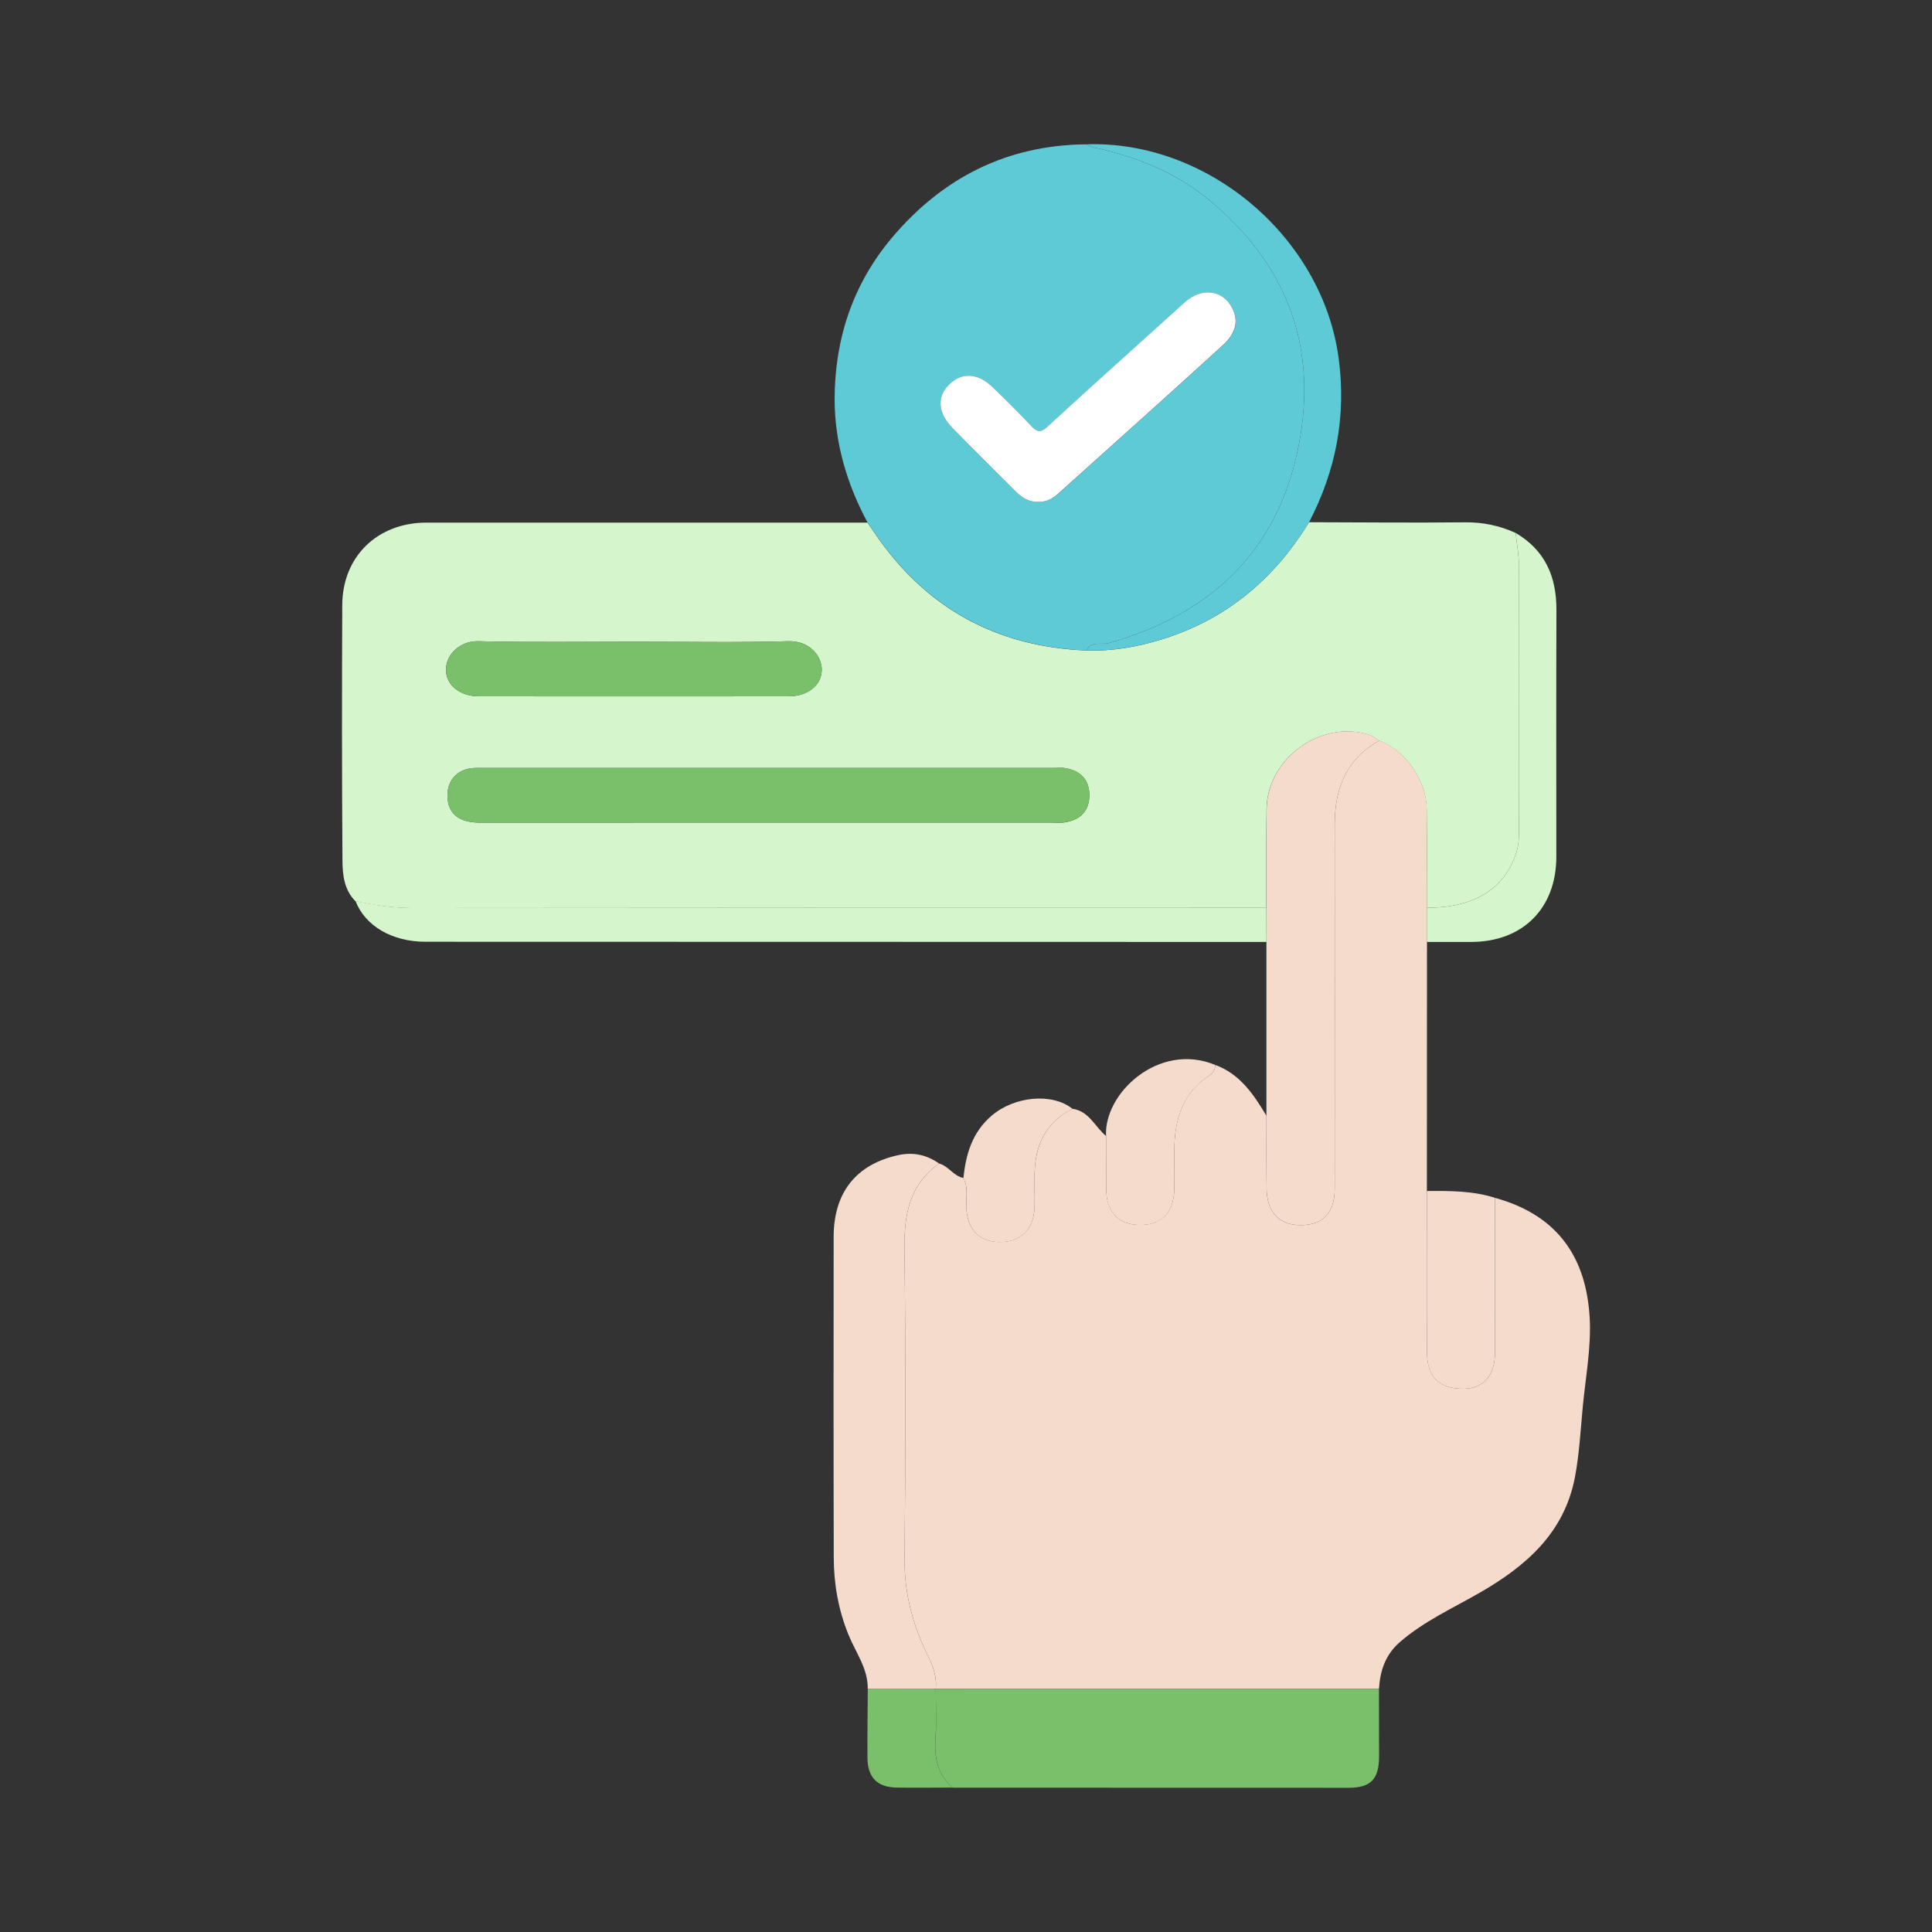
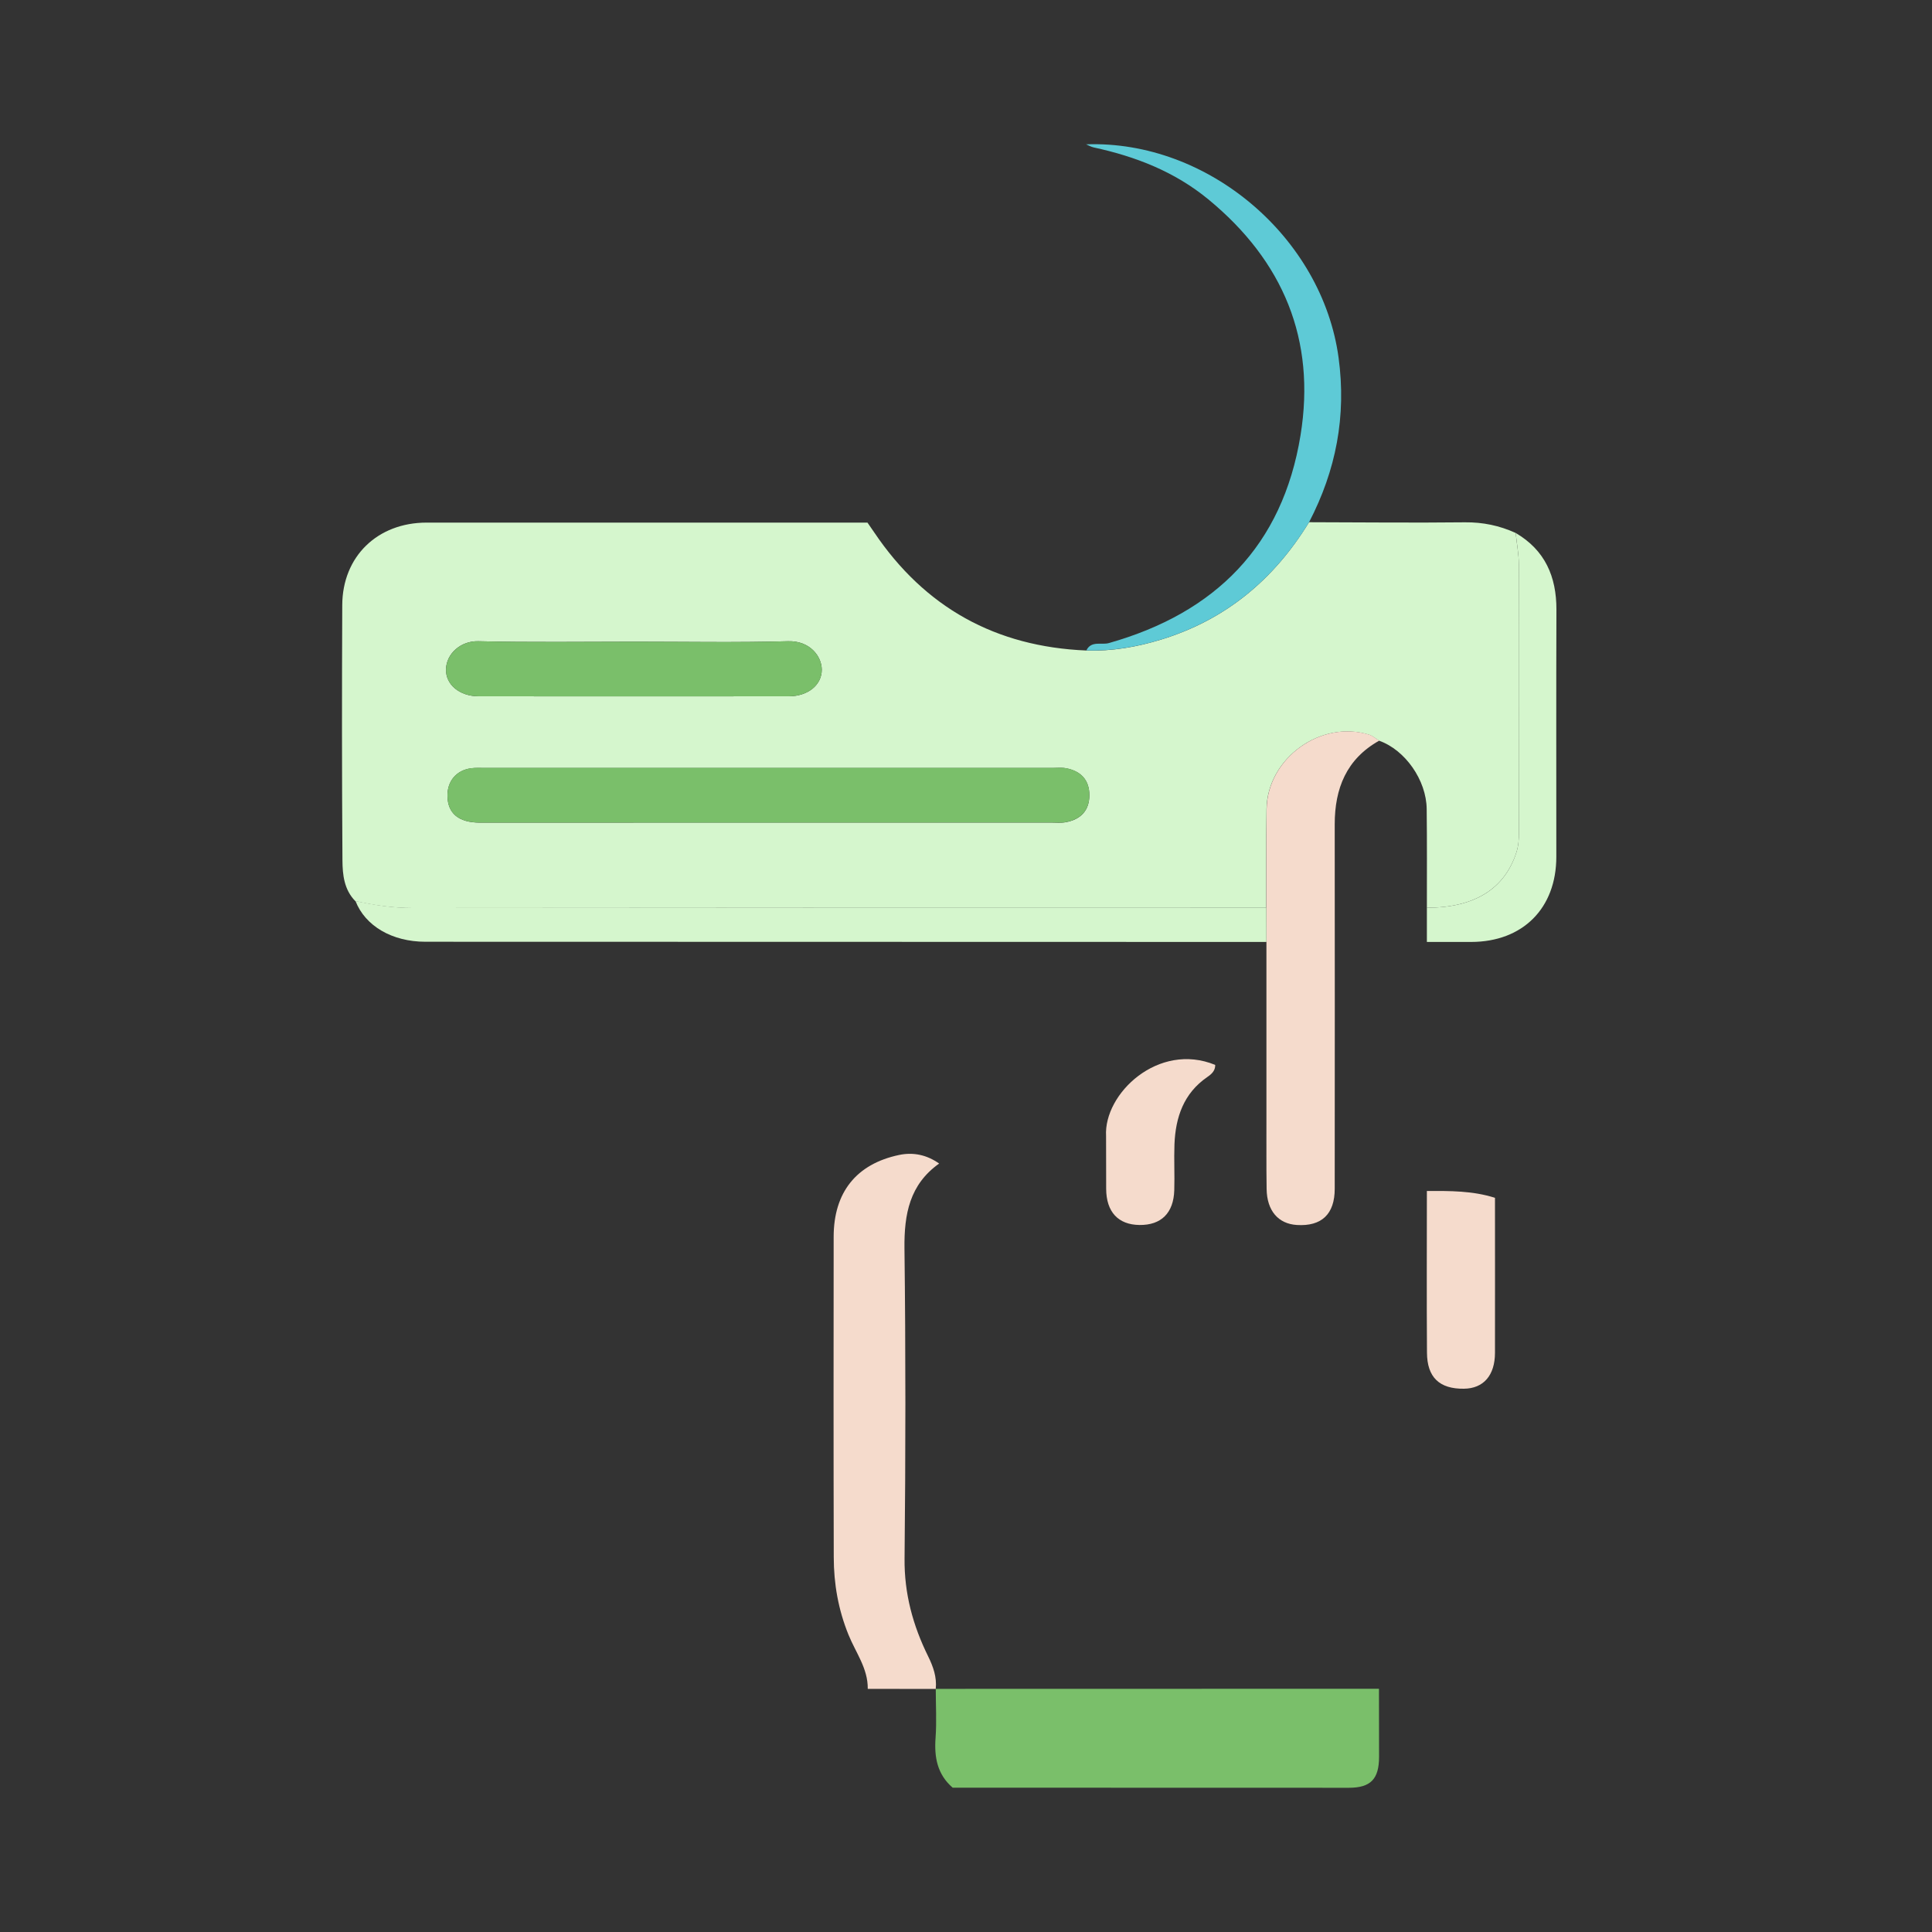
<svg xmlns="http://www.w3.org/2000/svg" version="1.1" id="圖層_1" x="0px" y="0px" viewBox="0 0 200 200" style="enable-background:new 0 0 200 200;" xml:space="preserve">
  <rect x="0" y="0" width="200" height="200" fill="#333333" stroke="none" />
  <style type="text/css">
	.st0{fill:#F5DBCC;}
	.st1{fill:#D5F6CD;}
	.st2{fill:#5ECAD6;}
	.st3{fill:#7ABF6A;}
	.st4{fill:#FFFFFF;}
</style>
  <g>
-     <path class="st0" d="M125.8,110.24c2.57,0.94,3.98,3.06,5.3,5.26c0,2.53-0.02,5.05,0.02,7.58c0.03,2.26,1.2,3.61,3.13,3.73   c2.56,0.16,3.92-1.12,3.92-3.75c0.01-12.58,0.01-25.15,0-37.73c0-3.71,1.21-6.77,4.61-8.66c2.68,0.95,4.89,4.08,4.92,7.07   c0.03,3.41,0.01,6.82,0.02,10.22c0,1.18,0,2.36,0,3.54c0,8.6,0,17.19-0.01,25.79c0,5.58-0.02,11.15,0.01,16.73   c0.02,2.56,1.31,3.77,3.82,3.74c2.04-0.03,3.22-1.38,3.22-3.73c0.01-5.34,0-10.68,0-16.03c6.87,1.89,9.46,6.6,9.8,12.37   c0.18,3.06-0.42,6.16-0.71,9.24c-0.23,2.44-0.36,4.9-0.81,7.29c-1.1,5.8-5.09,9.25-9.95,12.03c-2.78,1.59-5.73,2.93-8.19,5.07   c-1.48,1.29-2.03,2.94-2.15,4.82c-15.29,0-30.58,0.01-45.88,0.01c0.13-1.21-0.25-2.28-0.79-3.37c-1.57-3.19-2.48-6.5-2.44-10.13   c0.11-10.7,0.12-21.4-0.01-32.09c-0.04-3.54,0.53-6.62,3.59-8.79c0.98,0.26,1.49,1.3,2.51,1.49c0.51,0.94,0.27,1.96,0.3,2.94   c0.05,2.29,1.25,3.63,3.34,3.69c2.23,0.06,3.62-1.23,3.72-3.53c0.06-1.35-0.06-2.71,0.03-4.06c0.18-2.76,1.34-4.94,3.91-6.2   c1.72,0.25,2.32,1.87,3.47,2.82c0,1.82,0,3.64,0.01,5.46c0.02,2.38,1.25,3.72,3.44,3.74c2.24,0.03,3.53-1.23,3.61-3.6   c0.05-1.58-0.04-3.17,0.02-4.75c0.11-2.8,0.94-5.28,3.39-6.96C125.42,111.2,125.81,110.84,125.8,110.24z" />
    <path class="st1" d="M147.71,93.97c0-3.41,0.02-6.82-0.02-10.22c-0.03-2.99-2.23-6.12-4.92-7.07c-0.34-0.21-0.66-0.5-1.04-0.62   c-4.99-1.57-10.54,2.44-10.62,7.69c-0.05,3.41-0.02,6.81-0.03,10.22c-29.46,0-58.93,0-88.39,0.03c-2.01,0-3.96-0.29-5.91-0.72   c-1.16-1.18-1.32-2.73-1.33-4.21c-0.06-8.81-0.06-17.62-0.02-26.43c0.02-5.04,3.65-8.54,8.73-8.54c15.21,0,30.43,0,45.64,0   c0.23,0.33,0.47,0.67,0.69,1c5.25,7.8,12.59,11.85,21.96,12.24c2.65,0.09,5.23-0.36,7.75-1.13c6.69-2.05,11.69-6.23,15.31-12.15   c5.38,0.01,10.76,0.07,16.14,0.01c1.86-0.02,3.58,0.34,5.25,1.1c0.11,1.1,0.33,2.2,0.33,3.3c0.03,9.23,0.02,18.45,0.01,27.68   c0,0.7-0.04,1.38-0.26,2.08C155.76,92.01,152.64,93.97,147.71,93.97z M79.49,85.15c9.76,0,19.53,0,29.29,0   c0.53,0,1.07,0.06,1.58-0.04c1.52-0.29,2.41-1.21,2.41-2.79s-0.88-2.5-2.41-2.79c-0.46-0.09-0.94-0.03-1.41-0.03   c-19.58,0-39.17,0-58.75,0c-0.47,0-0.95-0.03-1.41,0.03c-1.54,0.19-2.5,1.33-2.47,2.89c0.04,1.79,1.16,2.73,3.35,2.74   C59.61,85.16,69.55,85.15,79.49,85.15z M65.72,66.43c-5.41,0-10.82,0.08-16.22-0.05c-1.82-0.04-3.29,1.3-3.33,2.89   c-0.05,1.6,1.41,2.81,3.39,2.81c10.7,0.01,21.39,0.01,32.09,0c1.99,0,3.44-1.18,3.42-2.78c-0.02-1.37-1.23-2.98-3.48-2.92   C76.3,66.53,71.01,66.43,65.72,66.43z" />
-     <path class="st2" d="M112.46,67.33c-9.37-0.4-16.71-4.44-21.96-12.24c-0.23-0.34-0.46-0.67-0.69-1c-2.15-3.99-3.41-8.28-3.41-12.78   c0.01-6.21,1.89-11.92,5.95-16.72c5.23-6.19,11.88-9.57,20.08-9.65c0.26,0.11,0.51,0.26,0.78,0.32c4.35,0.94,8.38,2.51,11.88,5.38   c7.75,6.38,11.15,14.52,9.54,24.42c-1.86,11.42-8.8,18.39-19.84,21.51C114.03,66.79,112.96,66.29,112.46,67.33z M107.54,51.96   c0.81,0,1.47-0.36,2.05-0.88c5.67-5.1,11.36-10.18,16.99-15.32c1.07-0.97,1.79-2.23,1.03-3.78c-0.97-1.99-3.19-2.28-4.96-0.67   c-4.74,4.29-9.51,8.56-14.22,12.88c-0.74,0.68-1.1,0.51-1.68-0.1c-1.3-1.36-2.64-2.68-3.98-4c-1.52-1.48-3.19-1.57-4.5-0.28   c-1.29,1.26-1.2,2.93,0.33,4.5c2.17,2.23,4.4,4.41,6.6,6.62C105.84,51.57,106.58,51.99,107.54,51.96z" />
    <path class="st3" d="M96.87,174.83c15.29,0,30.58-0.01,45.88-0.01c0,2.35,0.01,4.69,0.01,7.04c0,2.31-0.87,3.21-3.13,3.21   c-13.67,0-27.34,0-41.01-0.01c-1.6-1.38-1.92-3.16-1.77-5.17C96.97,178.21,96.87,176.52,96.87,174.83L96.87,174.83z" />
    <path class="st0" d="M97.22,120.45c-3.06,2.17-3.63,5.24-3.59,8.79c0.13,10.7,0.12,21.4,0.01,32.09   c-0.04,3.64,0.87,6.95,2.44,10.13c0.53,1.08,0.91,2.15,0.79,3.37v0.01c-2.35,0-4.69-0.01-7.04-0.01c0.03-2.11-1.25-3.76-1.99-5.59   c-1.06-2.6-1.53-5.29-1.53-8.05c-0.03-11.05-0.02-22.1-0.01-33.15c0-4.61,2.35-7.55,6.78-8.48   C94.57,119.25,95.96,119.56,97.22,120.45z" />
    <path class="st0" d="M131.09,93.96c0.01-3.41-0.02-6.81,0.03-10.22c0.08-5.25,5.63-9.25,10.62-7.69c0.37,0.12,0.69,0.41,1.04,0.62   c-3.4,1.9-4.61,4.95-4.61,8.66c0.01,12.58,0.01,25.15,0,37.73c0,2.63-1.36,3.91-3.92,3.75c-1.93-0.12-3.1-1.48-3.13-3.73   c-0.04-2.53-0.01-5.05-0.02-7.58c0-6,0-11.99,0-17.99C131.09,96.33,131.09,95.15,131.09,93.96z" />
    <path class="st1" d="M131.09,93.96c0,1.18,0,2.37,0.01,3.55c-29.02,0-58.04-0.01-87.06-0.02c-3.46,0-6.24-1.64-7.24-4.22   c1.95,0.42,3.89,0.72,5.9,0.72C72.16,93.96,101.63,93.96,131.09,93.96z" />
    <path class="st2" d="M112.46,67.33c0.51-1.04,1.57-0.54,2.33-0.76c11.04-3.12,17.98-10.09,19.84-21.51   c1.61-9.9-1.79-18.04-9.54-24.42c-3.49-2.87-7.53-4.44-11.88-5.38c-0.27-0.06-0.52-0.21-0.78-0.32   c12.64-0.44,24.45,9.65,26.14,22.09c0.82,6.07-0.27,11.66-3.05,17.02c-3.62,5.91-8.62,10.1-15.31,12.15   C117.69,66.97,115.11,67.42,112.46,67.33z" />
    <path class="st1" d="M147.71,93.97c4.93,0,8.05-1.95,9.27-5.74c0.22-0.7,0.26-1.38,0.26-2.08c0-9.23,0.01-18.46-0.01-27.68   c0-1.1-0.21-2.2-0.33-3.3c3.04,1.78,4.23,4.52,4.22,7.95c-0.03,8.52-0.01,17.05-0.01,25.57c0,5.34-3.48,8.81-8.81,8.82   c-1.53,0-3.06,0-4.59,0C147.71,96.33,147.71,95.15,147.71,93.97z" />
    <path class="st0" d="M154.76,124c0,5.34,0.01,10.68,0,16.03c0,2.35-1.19,3.71-3.22,3.73c-2.52,0.03-3.81-1.17-3.82-3.74   c-0.04-5.58-0.01-11.15-0.01-16.73C150.08,123.28,152.46,123.26,154.76,124z" />
    <path class="st0" d="M125.8,110.24c0.01,0.61-0.39,0.96-0.83,1.26c-2.44,1.68-3.28,4.16-3.39,6.96c-0.06,1.58,0.03,3.17-0.02,4.75   c-0.07,2.37-1.36,3.63-3.61,3.6c-2.2-0.03-3.43-1.36-3.44-3.74c-0.01-1.82-0.01-3.64-0.01-5.46   C114.24,113.22,119.92,107.82,125.8,110.24z" />
-     <path class="st0" d="M111.03,114.79c-2.58,1.26-3.74,3.44-3.91,6.2c-0.09,1.35,0.03,2.71-0.03,4.06c-0.1,2.3-1.49,3.59-3.72,3.53   c-2.09-0.06-3.28-1.41-3.34-3.69c-0.02-0.99,0.22-2.01-0.3-2.94c0.26-2.48,0.91-4.74,2.94-6.47   C105.01,113.49,108.92,113.09,111.03,114.79z" />
-     <path class="st3" d="M89.83,174.82c2.35,0,4.69,0.01,7.04,0.01c0,1.68,0.1,3.37-0.03,5.05c-0.15,2.02,0.18,3.79,1.77,5.17   c-1.93,0-3.86,0.03-5.79,0c-1.99-0.03-3-1.04-3.02-3.05C89.78,179.62,89.82,177.22,89.83,174.82z" />
    <path class="st3" d="M79.49,85.15c-9.94,0-19.88,0.01-29.82,0c-2.19,0-3.32-0.94-3.35-2.74c-0.03-1.55,0.93-2.69,2.47-2.89   c0.46-0.06,0.94-0.03,1.41-0.03c19.58,0,39.17,0,58.75,0c0.47,0,0.95-0.05,1.41,0.03c1.52,0.29,2.41,1.21,2.41,2.79   s-0.89,2.5-2.41,2.79c-0.51,0.1-1.06,0.04-1.58,0.04C99.01,85.15,89.25,85.15,79.49,85.15z" />
    <path class="st3" d="M65.72,66.43c5.29,0,10.58,0.1,15.87-0.05c2.25-0.06,3.46,1.55,3.48,2.92c0.02,1.6-1.43,2.78-3.42,2.78   c-10.7,0.01-21.39,0.01-32.09,0c-1.98,0-3.44-1.21-3.39-2.81c0.05-1.59,1.52-2.93,3.33-2.89C54.91,66.51,60.31,66.43,65.72,66.43z" />
-     <path class="st4" d="M107.53,51.96c-0.95,0.03-1.69-0.39-2.34-1.04c-2.2-2.21-4.43-4.39-6.6-6.62c-1.53-1.57-1.62-3.24-0.33-4.5   c1.31-1.29,2.98-1.2,4.5,0.28c1.35,1.31,2.69,2.63,3.98,4c0.58,0.61,0.94,0.78,1.68,0.1c4.71-4.33,9.48-8.59,14.22-12.88   c1.77-1.6,3.99-1.32,4.96,0.67c0.75,1.55,0.04,2.81-1.03,3.78c-5.63,5.14-11.32,10.22-16.99,15.32   C109,51.6,108.35,51.96,107.53,51.96z" />
  </g>
</svg>